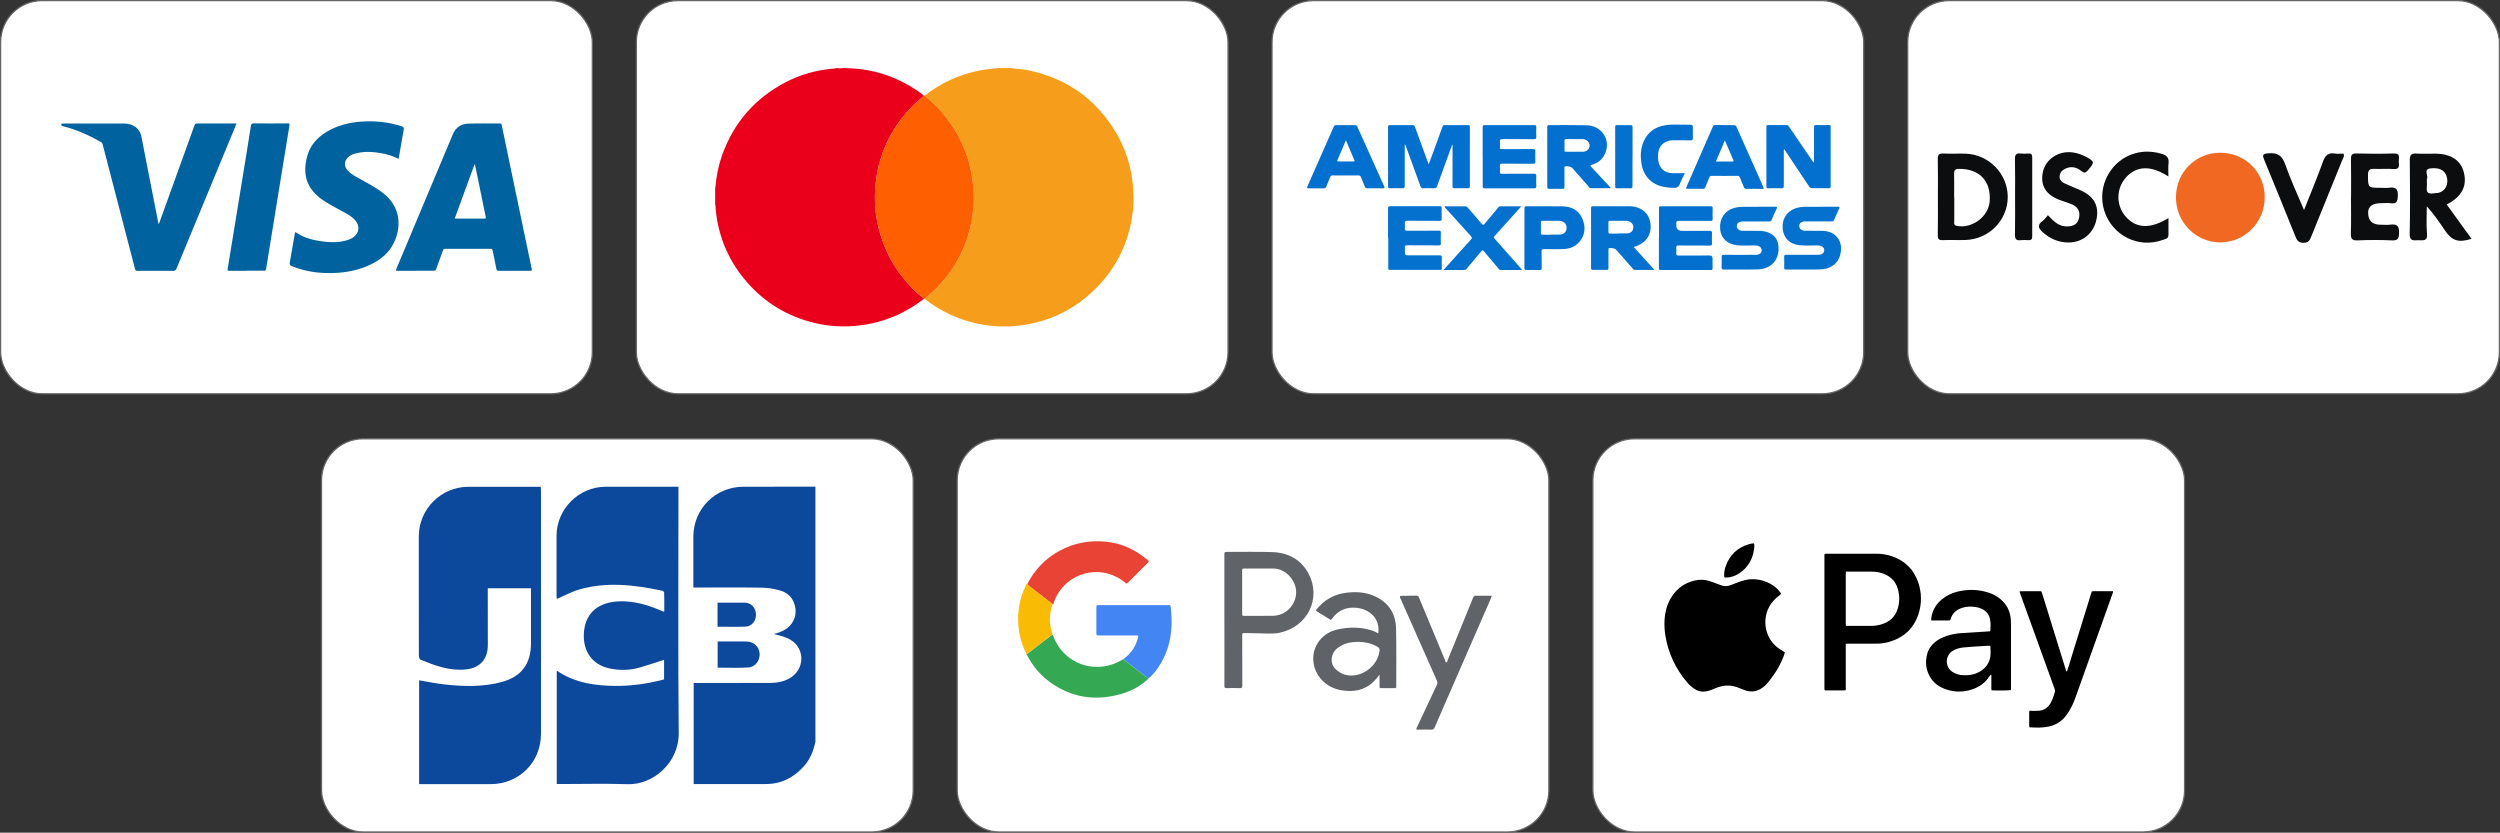
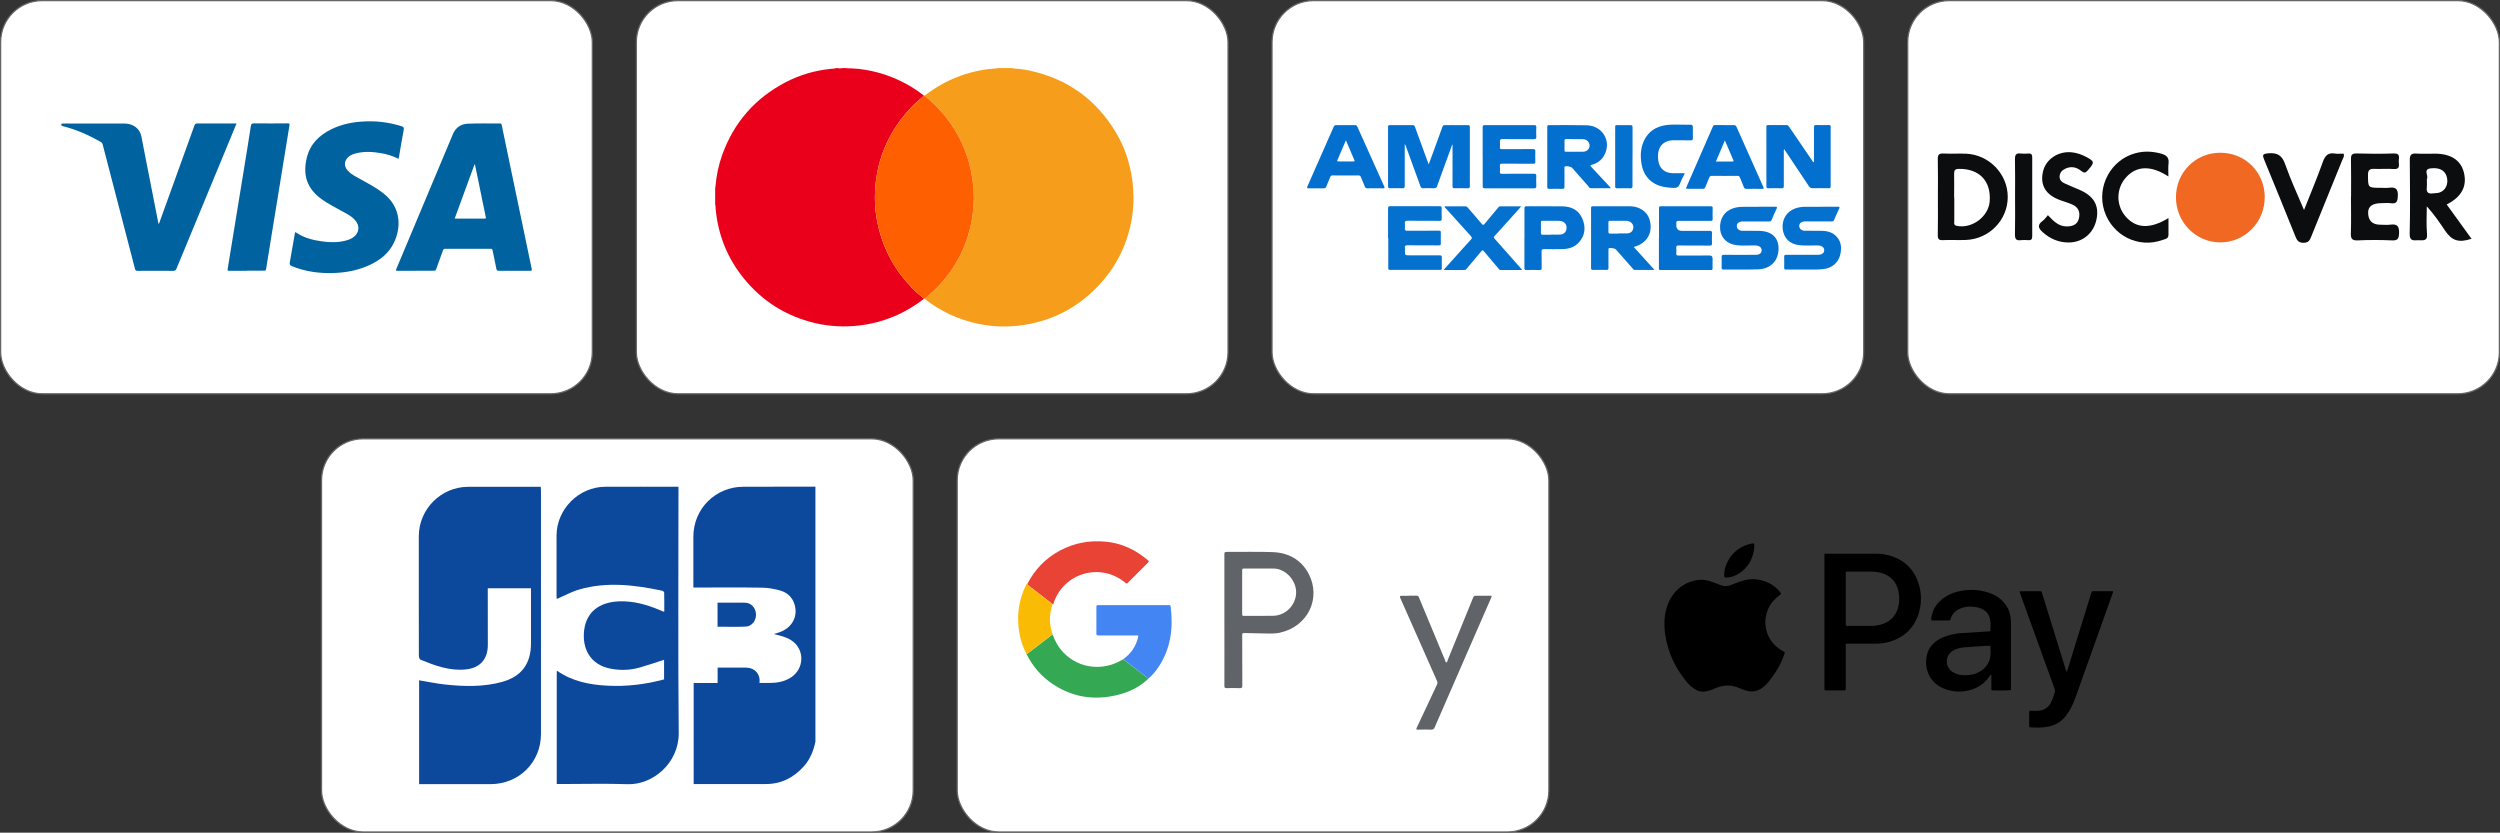
<svg xmlns="http://www.w3.org/2000/svg" id="uuid-0d6e2b12-96ea-4e11-b29a-ab3e2c79446e" viewBox="0 0 484.96 161.52">
  <rect x="0" y="0" width="484.96" height="161.52" fill="#333333" stroke="none" />
  <defs>
    <style>.uuid-6ba63f58-9e52-4609-ac95-815b1930a35e{fill:#0471cf;}.uuid-6ba63f58-9e52-4609-ac95-815b1930a35e,.uuid-4c7c45e7-0de4-4e39-a45c-aa6ff833bb8c,.uuid-e811ee16-6cec-44d2-92ed-a95344dedb81,.uuid-37616d20-9caa-4393-ba69-c2b1689c67b6,.uuid-8787cda8-df8c-4eef-a4a4-1ac32857a9c2,.uuid-f910c21b-44ce-4998-8585-47d3aab3cf49,.uuid-3d7bd664-5002-495b-9a6f-eb837dad7d71,.uuid-27895f22-b2f5-4352-95a6-45c0553e270e,.uuid-f005891e-a967-4089-be86-1a386c320c91,.uuid-1325fffb-1a39-4f27-8554-b70045593e36,.uuid-2ea05bfb-126e-4c16-b916-29bd5722ea26,.uuid-69ed0c74-36eb-4947-8377-98c06e3a0ade,.uuid-b5194dbd-d27b-4c44-aea5-23c5e349ca99,.uuid-040b52c6-d894-4a93-8961-6696d8627609,.uuid-4df94990-bcc3-4af7-892e-d64939bb6e3c,.uuid-c39b0445-af52-4105-a418-52a9da9b1c71,.uuid-ff9ea2f8-cd55-442a-990c-74bc727adeba{stroke-width:0px;}.uuid-4c7c45e7-0de4-4e39-a45c-aa6ff833bb8c{fill:#5f6368;}.uuid-e811ee16-6cec-44d2-92ed-a95344dedb81{fill:#35a853;}.uuid-37616d20-9caa-4393-ba69-c2b1689c67b6{fill:#f16823;}.uuid-8787cda8-df8c-4eef-a4a4-1ac32857a9c2{fill:#ea001b;}.uuid-f910c21b-44ce-4998-8585-47d3aab3cf49{fill:#e94335;}.uuid-27895f22-b2f5-4352-95a6-45c0553e270e{fill:#0b0d0e;}.uuid-f005891e-a967-4089-be86-1a386c320c91{fill:#fe5f00;}.uuid-1325fffb-1a39-4f27-8554-b70045593e36{fill:#fabb05;}.uuid-2ea05bfb-126e-4c16-b916-29bd5722ea26{fill:#00629f;}.uuid-69ed0c74-36eb-4947-8377-98c06e3a0ade{fill:#f69d1b;}.uuid-b5194dbd-d27b-4c44-aea5-23c5e349ca99{fill:#606469;}.uuid-040b52c6-d894-4a93-8961-6696d8627609{fill:#0370cf;}.uuid-4df94990-bcc3-4af7-892e-d64939bb6e3c{fill:#4385f3;}.uuid-8c66a92f-7398-4f3c-a078-379d3e49390d{fill:#fff;stroke:#666;stroke-miterlimit:10;stroke-width:.25px;}.uuid-c39b0445-af52-4105-a418-52a9da9b1c71{fill:#0c489c;}.uuid-ff9ea2f8-cd55-442a-990c-74bc727adeba{fill:#606468;}</style>
  </defs>
  <rect class="uuid-8c66a92f-7398-4f3c-a078-379d3e49390d" x=".12" y=".12" width="114.78" height="76.27" rx="8.05" ry="8.05" />
  <path class="uuid-2ea05bfb-126e-4c16-b916-29bd5722ea26" d="m80.6,52.53c-1.14,0-2.27,0-3.41,0-.46,0-.46,0-.29-.4,3.65-8.71,7.3-17.43,10.97-26.14.53-1.26,1.57-1.95,2.9-2,2.09-.08,4.18-.03,6.27-.04.26,0,.25.17.29.33.58,2.77,1.15,5.54,1.73,8.32,1.34,6.45,2.69,12.9,4.04,19.35.12.58.12.58-.46.58-1.96,0-3.92,0-5.88,0-.31,0-.42-.09-.48-.4-.22-1.18-.48-2.35-.72-3.53-.05-.25-.14-.34-.4-.34-2.93,0-5.85.01-8.78,0-.28,0-.38.11-.47.35-.42,1.19-.87,2.38-1.29,3.57-.1.27-.23.35-.51.34-1.18-.01-2.35,0-3.53,0Zm7.62-10.17c.08.02.12.04.16.04,1.88,0,3.76,0,5.64,0,.32,0,.24-.16.2-.35-.57-2.77-1.14-5.55-1.71-8.32-.13-.61-.25-1.23-.38-1.84-.03,0-.06,0-.08,0-1.27,3.48-2.55,6.97-3.83,10.46Z" />
  <path class="uuid-2ea05bfb-126e-4c16-b916-29bd5722ea26" d="m30.83,43.42c.54-1.51,1.08-2.99,1.62-4.47,1.76-4.87,3.52-9.74,5.27-14.62.11-.3.24-.39.56-.38,2.39.01,4.78,0,7.17,0h.43c-.24.59-.46,1.13-.68,1.67-3.66,8.82-7.31,17.65-10.96,26.48-.14.33-.29.44-.65.44-2.3-.02-4.6-.02-6.9,0-.3,0-.43-.08-.5-.38-2.09-8.05-4.18-16.09-6.27-24.13-.06-.24-.17-.38-.38-.5-2.3-1.32-4.7-2.38-7.28-3.04-.18-.05-.4-.09-.38-.32.02-.25.25-.21.43-.21,3.93,0,7.86,0,11.79,0,1.74,0,3.03.99,3.32,2.48.29,1.47.57,2.95.86,4.42.81,4.11,1.61,8.22,2.42,12.33.01.07,0,.16.13.24Z" />
  <path class="uuid-2ea05bfb-126e-4c16-b916-29bd5722ea26" d="m77.32,30.81c-1.08-.54-2.2-.89-3.36-1.09-1.65-.29-3.29-.39-4.94.03-.47.12-.92.3-1.31.59-.96.72-1.07,1.87-.26,2.75.43.47.95.82,1.5,1.13.94.53,1.9,1.05,2.84,1.58.92.52,1.81,1.09,2.64,1.75,3.44,2.74,3.37,6.59,2.02,9.46-1,2.14-2.77,3.5-4.87,4.45-2.17.99-4.47,1.42-6.84,1.5-2.8.1-5.52-.27-8.13-1.34-.4-.16-.46-.36-.39-.76.34-1.86.66-3.73.98-5.59.03-.18.03-.31.27-.15,1.52,1.04,3.25,1.46,5.03,1.71,1.52.21,3.05.23,4.55-.15.5-.13.97-.31,1.4-.59,1.23-.81,1.43-2.22.47-3.34-.44-.51-.98-.9-1.56-1.23-.95-.54-1.92-1.05-2.88-1.58-.74-.41-1.47-.85-2.16-1.35-2.7-2-3.65-4.53-2.8-8.01.64-2.64,2.41-4.36,4.78-5.52,1.8-.88,3.71-1.31,5.69-1.46,2.7-.21,5.34.06,7.93.9.36.12.47.25.4.65-.33,1.73-.61,3.47-.91,5.21-.02.14-.06.28-.1.45Z" />
  <path class="uuid-2ea05bfb-126e-4c16-b916-29bd5722ea26" d="m47.84,52.53c-1.12,0-2.25,0-3.37,0-.26,0-.36-.03-.31-.34.98-5.94,1.94-11.88,2.91-17.82.54-3.3,1.08-6.6,1.59-9.9.06-.41.19-.54.63-.54,2.18.03,4.36.02,6.54,0,.34,0,.37.11.32.4-1.15,7.02-2.29,14.04-3.43,21.06-.37,2.27-.74,4.53-1.1,6.8-.04.23-.12.32-.37.32-1.14-.01-2.27,0-3.41,0Z" />
  <rect class="uuid-8c66a92f-7398-4f3c-a078-379d3e49390d" x="123.44" y=".12" width="114.78" height="76.27" rx="8.05" ry="8.05" />
  <path class="uuid-8787cda8-df8c-4eef-a4a4-1ac32857a9c2" d="m163.57,13.21h.43c.37.04.75.05,1.12.05.97.03,1.94.14,2.9.31,2.73.47,5.3,1.37,7.73,2.69,1.23.67,2.4,1.42,3.48,2.3-.08.08-.15.16-.23.22-1.49,1.2-2.81,2.55-3.98,4.06-3.2,4.13-4.96,8.8-5.27,14.01-.11,1.9,0,3.8.33,5.67.49,2.75,1.38,5.36,2.73,7.82,1.12,2.04,2.5,3.87,4.11,5.53.73.75,1.51,1.44,2.34,2.08-3.7,2.87-7.86,4.62-12.51,5.18-2.91.35-5.8.21-8.65-.46-5.6-1.33-10.23-4.23-13.85-8.71-3.18-3.94-4.98-8.45-5.43-13.49-.02-.25.02-.52-.09-.76v-3.35c.09-.05.05-.14.06-.22.19-2.09.6-4.13,1.31-6.1,2.27-6.3,6.38-11,12.33-14.1,2.73-1.42,5.63-2.26,8.7-2.58.37-.04.74-.03,1.1-.15h.22c.38.1.76.01,1.14,0Z" />
  <path class="uuid-69ed0c74-36eb-4947-8377-98c06e3a0ade" d="m193.45,13.21h2.92c.03.07.09.05.14.05,1.11.09,2.21.21,3.29.45,7.31,1.6,12.88,5.62,16.7,12.04,1.64,2.75,2.64,5.74,3.11,8.92.16,1.08.22,2.17.27,3.26,0,.43,0,.87,0,1.3-.05,1.12-.16,2.23-.35,3.33-.89,4.99-3.06,9.33-6.57,12.99-4.22,4.4-9.38,6.94-15.44,7.63-2.65.3-5.29.16-7.91-.4-3.8-.81-7.22-2.44-10.28-4.82.24-.16.44-.37.67-.55,1.19-.97,2.26-2.07,3.23-3.25,1.48-1.8,2.69-3.79,3.62-5.93,1.33-3.06,1.97-6.27,2.05-9.6.01-.51-.03-1.02-.05-1.54-.01-.35-.03-.7-.06-1.05-.12-1.11-.28-2.21-.53-3.3-.53-2.36-1.39-4.58-2.56-6.69-.78-1.41-1.69-2.72-2.73-3.95-.73-.87-1.51-1.69-2.37-2.44-.41-.36-.82-.72-1.23-1.09.02-.02.03-.04.05-.06,3.92-3.01,8.33-4.77,13.27-5.2.25-.02.52.02.76-.09Z" />
  <path class="uuid-f005891e-a967-4089-be86-1a386c320c91" d="m179.24,18.56s.09,0,.13,0c.41.36.82.73,1.23,1.09.86.75,1.63,1.58,2.37,2.44,1.04,1.23,1.95,2.55,2.73,3.95,1.17,2.11,2.03,4.33,2.56,6.69.24,1.09.41,2.19.53,3.3.04.35.05.7.06,1.05.02.51.06,1.03.05,1.54-.08,3.33-.72,6.53-2.05,9.6-.93,2.15-2.13,4.13-3.62,5.93-.97,1.18-2.04,2.28-3.23,3.25-.22.18-.43.39-.67.55-.02,0-.04,0-.07,0-.83-.64-1.61-1.33-2.34-2.08-1.62-1.66-3-3.5-4.11-5.53-1.35-2.46-2.24-5.06-2.73-7.82-.33-1.88-.44-3.78-.33-5.67.31-5.21,2.07-9.88,5.27-14.01,1.17-1.51,2.49-2.87,3.98-4.06.08-.07.16-.15.23-.22Z" />
  <rect class="uuid-8c66a92f-7398-4f3c-a078-379d3e49390d" x="246.75" y=".12" width="114.78" height="76.27" rx="8.05" ry="8.05" />
  <path class="uuid-040b52c6-d894-4a93-8961-6696d8627609" d="m281.7,28.06c-.93,2.56-1.87,5.13-2.8,7.69-.03.08-.07.16-.08.25-.08.42-.33.54-.75.52-.66-.04-1.32-.03-1.97,0-.32.01-.45-.1-.56-.4-.93-2.6-1.88-5.19-2.83-7.78-.04-.1-.04-.23-.21-.33v.44c0,2.53,0,5.06,0,7.59,0,.4-.12.49-.5.48-.79-.03-1.58-.02-2.37,0-.29,0-.37-.1-.37-.38,0-3.83,0-7.66,0-11.5,0-.29.08-.37.37-.37,1.46.01,2.93.02,4.39,0,.31,0,.4.14.48.38.81,2.22,1.62,4.45,2.43,6.67.06.16.13.32.22.56.32-.87.62-1.66.91-2.46.59-1.6,1.18-3.21,1.75-4.81.09-.25.2-.34.46-.34,1.49.01,2.99.01,4.48,0,.27,0,.38.06.38.36,0,3.83,0,7.66,0,11.5,0,.31-.1.4-.4.39-.85-.02-1.7-.02-2.55,0-.35.01-.41-.12-.41-.43.01-2.49,0-4.97,0-7.46,0-.19,0-.38,0-.57h-.1Z" />
  <path class="uuid-040b52c6-d894-4a93-8961-6696d8627609" d="m346.1,28.93c-.11.21-.07.37-.07.52,0,2.21-.01,4.42,0,6.63,0,.35-.1.45-.44.44-.86-.02-1.73-.02-2.59,0-.27,0-.35-.08-.35-.35,0-3.86,0-7.72,0-11.59,0-.25.07-.32.32-.32,1.2.01,2.4.01,3.6,0,.26,0,.36.14.47.31,1.47,2.16,2.94,4.32,4.42,6.48.1.15.17.33.35.43.13-.16.08-.33.08-.48,0-2.11.01-4.21,0-6.32,0-.35.09-.44.44-.43.8.03,1.61.02,2.41,0,.26,0,.38.04.38.35-.01,3.85-.01,7.69,0,11.54,0,.3-.09.37-.37.37-1.04-.01-2.08-.02-3.12,0-.36,0-.55-.12-.74-.4-1.52-2.29-3.04-4.58-4.57-6.86-.06-.1-.13-.19-.23-.33Z" />
  <path class="uuid-6ba63f58-9e52-4609-ac95-815b1930a35e" d="m320.93,52.36c-1.35,0-2.59,0-3.83,0-.18,0-.26-.12-.35-.23-1.1-1.25-2.2-2.5-3.3-3.75-.18-.2-1.13-.36-1.34-.23-.14.09-.09.24-.09.36,0,1.14-.02,2.28,0,3.42,0,.35-.1.44-.44.43-.86-.02-1.73-.02-2.59,0-.27,0-.35-.08-.35-.35,0-3.89,0-7.78,0-11.66,0-.28.1-.34.36-.34,2.39,0,4.77-.01,7.16,0,1.78.01,3.28.97,3.78,2.43.74,2.17-.05,4.45-2.55,5.32-.14.05-.27.09-.47.15,1.33,1.47,2.64,2.91,4.02,4.44Zm-7.02-7.07s0-.01,0-.02c.6,0,1.2.03,1.8,0,.52-.03.92-.31,1.08-.83.14-.45.04-.87-.31-1.21-.28-.26-.62-.39-1-.4-1.05-.01-2.11,0-3.16,0-.27,0-.32.12-.31.35,0,.6.01,1.2,0,1.8,0,.25.08.33.33.33.53-.01,1.05,0,1.58,0Z" />
  <path class="uuid-040b52c6-d894-4a93-8961-6696d8627609" d="m312.52,36.51c-1.39,0-2.66,0-3.93,0-.27,0-.37-.26-.52-.43-1.03-1.16-2.05-2.32-3.07-3.49-.23-.26-1.1-.45-1.41-.3-.18.09-.11.26-.11.39,0,1.17-.01,2.34,0,3.51,0,.33-.06.46-.43.45-.83-.03-1.67-.02-2.5,0-.3,0-.41-.07-.41-.39,0-3.88,0-7.75,0-11.63,0-.26.08-.35.35-.35,2.43.01,4.86-.03,7.29.03,3.19.08,4.96,3.28,3.32,5.98-.52.86-1.31,1.41-2.28,1.67-.4.11-.35.21-.11.46,1.15,1.22,2.29,2.46,3.44,3.69.1.1.19.22.36.42Zm-7.14-7.07c.54,0,1.08.01,1.62,0,.44-.01.84-.13,1.12-.5.27-.37.32-.78.12-1.2-.25-.52-.7-.74-1.24-.75-1.07-.02-2.13,0-3.2-.01-.22,0-.31.06-.31.3.01.63.01,1.26,0,1.88,0,.25.11.29.32.28.53,0,1.05,0,1.58,0Z" />
  <path class="uuid-040b52c6-d894-4a93-8961-6696d8627609" d="m321.82,46.16c0-1.92,0-3.83,0-5.75,0-.29.06-.4.38-.4,3.22.01,6.44.01,9.66,0,.29,0,.38.08.37.37-.02.7-.02,1.4,0,2.11,0,.31-.12.36-.39.36-2.05,0-4.1,0-6.15-.01-.4,0-.57.1-.51.51.02.11,0,.23,0,.35q0,1.08,1.1,1.08c1.79,0,3.58.01,5.37,0,.38,0,.47.12.45.47-.02.66-.03,1.32,0,1.97.01.32-.08.42-.41.42-2.02-.02-4.04,0-6.06-.02-.37,0-.49.09-.46.46.03.35.03.7,0,1.05-.03.36.11.45.45.44,2-.01,4.01,0,6.01-.01q.58,0,.58.56c0,.64,0,1.29,0,1.93,0,.23-.04.33-.31.33-3.26,0-6.53-.01-9.79,0-.32,0-.31-.15-.31-.37,0-1.95,0-3.89,0-5.84Z" />
  <path class="uuid-6ba63f58-9e52-4609-ac95-815b1930a35e" d="m269.26,46.19c0-1.92,0-3.83,0-5.75,0-.35.1-.44.44-.44,3.18.01,6.35.01,9.53,0,.36,0,.45.11.44.45-.02.66-.03,1.31,0,1.97.01.33-.1.42-.42.42-2.08-.01-4.16,0-6.23-.02-.41,0-.54.11-.5.51.03.32.03.65,0,.96-.04.37.1.47.46.47,1.66-.02,3.32-.01,4.98-.01.39,0,.79.01,1.18,0,.26-.01.36.07.36.34-.02.72-.02,1.43,0,2.15,0,.3-.1.36-.38.36-2.02-.01-4.04,0-6.06-.02-.41,0-.61.07-.53.52.03.16,0,.32,0,.48,0,.95,0,.95.98.95,1.92,0,3.83,0,5.75,0,.32,0,.44.08.43.41-.02.7-.01,1.4,0,2.1,0,.22-.06.31-.29.31-3.26,0-6.53,0-9.79,0-.36,0-.31-.21-.31-.42,0-1.92,0-3.83,0-5.75Z" />
  <path class="uuid-040b52c6-d894-4a93-8961-6696d8627609" d="m287.61,30.38c0-1.9,0-3.8,0-5.7,0-.34.1-.41.42-.41,3.19.01,6.38.01,9.57,0,.34,0,.43.1.42.42-.02.61-.04,1.23,0,1.84.02.41-.14.48-.5.47-2-.02-4.01,0-6.02-.02-.47,0-.58.14-.54.56.03.33.03.67,0,1.01-.03.32.1.39.4.38,2.01-.01,4.01,0,6.02-.01.35,0,.46.1.45.44-.02.67-.02,1.34,0,2.01,0,.3-.1.39-.41.39-2.01-.01-4.01,0-6.02-.01-.34,0-.47.08-.44.44.03.38.03.76,0,1.14-.02.32.1.39.4.38,2.06-.01,4.13,0,6.19-.01.36,0,.49.08.47.45-.03.64-.03,1.29,0,1.93.02.38-.13.46-.48.45-3.16-.01-6.32-.01-9.48,0-.35,0-.45-.1-.44-.44.01-1.9,0-3.8,0-5.7Z" />
  <path class="uuid-040b52c6-d894-4a93-8961-6696d8627609" d="m334.56,24.27c.59,0,1.17.01,1.76,0,.27,0,.41.07.53.33,1.73,3.9,3.46,7.79,5.21,11.68.14.32.06.36-.25.36-1.01-.01-2.02-.02-3.03,0-.29,0-.41-.11-.51-.36-.23-.6-.5-1.19-.73-1.79-.1-.26-.23-.38-.54-.38-1.64.02-3.27.02-4.91,0-.31,0-.44.1-.54.37-.23.6-.5,1.19-.73,1.79-.1.25-.22.37-.51.36-.98-.02-1.96-.01-2.94,0-.29,0-.35-.04-.23-.34,1.72-3.92,3.43-7.84,5.14-11.76.09-.21.21-.27.43-.27.61.01,1.23,0,1.84,0Zm.04,2.96c-.6,1.4-1.16,2.72-1.74,4.1,1.12,0,2.17,0,3.22,0,.17,0,.25-.06.17-.24-.54-1.26-1.08-2.52-1.65-3.86Z" />
  <path class="uuid-040b52c6-d894-4a93-8961-6696d8627609" d="m261.04,24.27c.6,0,1.2,0,1.8,0,.24,0,.36.07.46.3,1.73,3.86,3.47,7.72,5.21,11.58.12.27.13.39-.23.38-1.01-.02-2.02-.01-3.03,0-.25,0-.39-.07-.49-.32-.23-.61-.51-1.21-.75-1.82-.1-.25-.21-.36-.51-.36-1.67.02-3.33.01-5,0-.28,0-.38.11-.47.34-.24.61-.51,1.21-.75,1.82-.09.24-.21.34-.48.34-.98-.01-1.96-.01-2.94,0-.33,0-.37-.09-.24-.38,1.7-3.84,3.4-7.69,5.09-11.54.12-.28.27-.36.56-.34.58.02,1.17,0,1.76,0Zm.04,2.95c-.58,1.35-1.11,2.6-1.64,3.84-.09.21-.02.26.18.26.98,0,1.96,0,2.94,0,.22,0,.24-.09.16-.27-.54-1.25-1.06-2.49-1.63-3.83Z" />
  <path class="uuid-6ba63f58-9e52-4609-ac95-815b1930a35e" d="m341.01,40.1c1.13,0,2.25.01,3.38,0,.36,0,.38.09.24.39-.34.71-.66,1.43-.96,2.16-.1.25-.25.31-.5.31-1.62,0-3.25,0-4.87,0-.12,0-.23,0-.35,0-.64.03-1.04.38-1.04.9,0,.49.43.89,1.04.91,1.02.02,2.04,0,3.06.01.79,0,1.58.09,2.31.44,1.27.62,1.82,1.86,1.67,3.46-.2,2.19-1.78,3.5-3.95,3.57-2.25.07-4.51.02-6.76.03-.27,0-.31-.12-.31-.34,0-.69.02-1.37,0-2.06-.01-.34.08-.45.44-.45,2,.02,4.01,0,6.01,0,.2,0,.41,0,.61-.05.42-.11.71-.38.71-.83,0-.43-.27-.69-.65-.84-.21-.09-.43-.09-.65-.09-1.2-.03-2.4.09-3.59-.06-1.84-.24-3.02-1.41-3.17-3.09-.17-2,.82-3.55,2.62-4.1.61-.19,1.23-.25,1.86-.25.95,0,1.9,0,2.85,0Z" />
  <path class="uuid-6ba63f58-9e52-4609-ac95-815b1930a35e" d="m353.13,40.1c1.13,0,2.25.01,3.38,0,.35,0,.4.09.25.39-.34.73-.68,1.46-.99,2.2-.1.25-.26.26-.48.26-1.64,0-3.28,0-4.92,0-.1,0-.21,0-.31,0-.64.03-1.05.39-1.04.9,0,.49.44.9,1.05.91,1.03.02,2.07,0,3.1.01,1.04.01,2.06.17,2.87.9,1.15,1.04,1.27,2.39.92,3.8-.38,1.52-1.65,2.55-3.25,2.73-.45.05-.9.08-1.36.08-1.96,0-3.92,0-5.88.01-.29,0-.38-.08-.37-.37.02-.7.02-1.4,0-2.11-.01-.32.11-.38.41-.38,2.03.01,4.07,0,6.1,0,.8,0,1.26-.34,1.26-.91,0-.55-.5-.9-1.27-.91-1.21-.02-2.43.09-3.64-.06-1.83-.23-2.94-1.36-3.15-3.16-.2-1.78.76-3.36,2.4-3.95.67-.24,1.36-.33,2.07-.33.95,0,1.9,0,2.85,0Z" />
  <path class="uuid-6ba63f58-9e52-4609-ac95-815b1930a35e" d="m280.03,52.36c.79-.87,1.51-1.67,2.22-2.47,1.03-1.14,2.04-2.29,3.08-3.41.25-.26.25-.41,0-.67-1.63-1.79-3.25-3.6-4.87-5.4-.09-.1-.23-.18-.24-.39,1.37,0,2.73,0,4.08,0,.23,0,.33.15.46.3.89,1.03,1.79,2.04,2.66,3.09.24.29.36.27.58,0,.86-1.05,1.74-2.09,2.61-3.13.1-.12.19-.25.38-.25,1.33,0,2.65,0,4.1,0-.48.54-.88,1-1.29,1.46-1.3,1.45-2.59,2.9-3.9,4.33-.21.23-.11.33.04.49,1.72,1.93,3.43,3.87,5.14,5.81.05.06.15.1.12.25-1.38,0-2.76,0-4.15,0-.18,0-.25-.13-.34-.24-.92-1.09-1.85-2.19-2.77-3.28-.34-.4-.34-.4-.68,0-.92,1.09-1.84,2.19-2.76,3.29-.12.14-.22.24-.43.24-1.32,0-2.63,0-4.07,0Z" />
  <path class="uuid-040b52c6-d894-4a93-8961-6696d8627609" d="m295.72,46.16c0-1.9,0-3.8,0-5.7,0-.33.05-.46.42-.45,2.33.02,4.66-.02,6.98.02,1.7.03,3.1.71,3.81,2.34.72,1.65.6,3.27-.66,4.66-.84.94-1.97,1.27-3.2,1.29-1.17.02-2.34.03-3.51,0-.44-.01-.53.13-.52.54.03,1.04,0,2.08.02,3.12,0,.3-.07.41-.39.4-.85-.02-1.7-.02-2.55,0-.34.01-.41-.1-.41-.42.01-1.93,0-3.86,0-5.79h0Zm5.13-.65s0,0,0,0c.56,0,1.11.02,1.67,0,.72-.03,1.15-.34,1.31-.9.27-.95-.31-1.74-1.36-1.77-1.08-.03-2.16,0-3.25-.01-.22,0-.31.06-.31.3.01.69.02,1.37,0,2.06,0,.29.11.34.37.34.53-.01,1.05,0,1.58,0Z" />
  <path class="uuid-040b52c6-d894-4a93-8961-6696d8627609" d="m326.84,33.59c-.35.73-.71,1.38-.97,2.07-.24.63-.6.82-1.27.79-1.35-.07-2.65-.21-3.82-.95-1.36-.86-2.08-2.14-2.35-3.69-.27-1.6-.19-3.19.55-4.67.83-1.66,2.23-2.55,4.02-2.84,1.49-.25,3.01-.07,4.51-.11.88-.02.88,0,.88.88,0,.57-.02,1.14,0,1.71.02.33-.07.45-.43.44-1.01-.03-2.02.02-3.03-.01-2.47-.09-3.57,1.48-3.26,3.87.21,1.65,1.26,2.51,2.94,2.52.71,0,1.42,0,2.21,0Z" />
  <path class="uuid-6ba63f58-9e52-4609-ac95-815b1930a35e" d="m316.68,30.4c0,1.89,0,3.78,0,5.68,0,.33-.06.46-.42.45-.85-.03-1.7-.02-2.54,0-.27,0-.4-.05-.4-.36,0-3.86,0-7.72,0-11.58,0-.25.07-.33.32-.32.88.01,1.76.02,2.63,0,.34-.01.42.11.42.42,0,1.91,0,3.81,0,5.72,0,0,0,0-.01,0Z" />
  <rect class="uuid-8c66a92f-7398-4f3c-a078-379d3e49390d" x="370.06" y=".12" width="114.78" height="76.27" rx="8.05" ry="8.05" />
  <rect class="uuid-8c66a92f-7398-4f3c-a078-379d3e49390d" x="62.37" y="85.12" width="114.78" height="76.27" rx="8.05" ry="8.05" />
  <path class="uuid-37616d20-9caa-4393-ba69-c2b1689c67b6" d="m439.32,38.27c0,4.84-3.85,8.75-8.62,8.75-4.77,0-8.61-3.92-8.6-8.77.01-4.81,3.76-8.59,8.55-8.62,4.86-.03,8.67,3.76,8.68,8.64Z" />
  <path class="uuid-27895f22-b2f5-4352-95a6-45c0553e270e" d="m375.92,38.11c0-2.4.04-4.8-.02-7.2-.03-.93.26-1.18,1.16-1.13,1.42.08,2.85-.02,4.27.03,4.51.17,8.15,3.94,8.14,8.4,0,4.49-3.62,8.19-8.17,8.34-1.47.05-2.95-.03-4.42.03-.78.03-1-.21-.98-.99.05-2.5.02-4.99.02-7.49Zm3.18.18c0,1.51-.01,3.03,0,4.54,0,.38-.2.85.52.99,2.89.58,6.1-1.77,6.34-4.71.34-3.98-2.01-6.43-6.02-6.35-.76.02-.88.34-.87.98.03,1.51,0,3.03,0,4.54Z" />
  <path class="uuid-27895f22-b2f5-4352-95a6-45c0553e270e" d="m474.62,39.66c1.66,2.29,3.23,4.47,4.81,6.66-2.48.82-3.8.39-5.14-1.6-1.06-1.58-2.13-3.16-3.53-4.69,0,1.77-.12,3.54.04,5.29.15,1.63-.88,1.24-1.75,1.28-.91.04-1.65.18-1.61-1.27.11-4.75.07-9.5.02-14.25-.01-1.03.28-1.37,1.31-1.29,1.22.09,2.45,0,3.68.02,3.08.03,4.99,1.35,5.54,3.8.58,2.59-.51,4.61-3.38,6.06Zm-3.85-4.52c0,.39.05.79,0,1.17-.14.96.23,1.35,1.19,1.2.38-.06.79-.03,1.16-.13,1.19-.32,1.85-1.56,1.56-2.9-.3-1.38-1.37-2.03-3.17-1.82-1.54.18-.36,1.4-.72,2.05-.06.11,0,.29,0,.43Z" />
  <path class="uuid-27895f22-b2f5-4352-95a6-45c0553e270e" d="m456.07,38.17c0-2.4.03-4.8-.02-7.19-.02-.83.1-1.24,1.09-1.21,2.4.07,4.81.08,7.21,0,1.42-.04.93.94.97,1.6.05.69.26,1.52-1,1.42-1.22-.1-2.45.02-3.68-.03-.9-.04-1.3.16-1.29,1.19.02,2.48-.04,2.48,2.45,2.48.54,0,1.09.06,1.62-.01,1.29-.17,1.8.21,1.72,1.63-.06,1.06-.25,1.54-1.38,1.37-.58-.08-1.17-.01-1.76-.01q-2.62,0-2.62,1.81,0,2.37,2.38,2.37c.64,0,1.29.07,1.91-.01,1.33-.19,1.77.29,1.71,1.66-.04,1.07-.26,1.44-1.39,1.39-2.2-.1-4.42-.1-6.62,0-1.16.05-1.37-.36-1.34-1.41.08-2.35.02-4.7.02-7.05Z" />
  <path class="uuid-27895f22-b2f5-4352-95a6-45c0553e270e" d="m446.94,40.75c1.32-3.35,2.58-6.31,3.65-9.33.45-1.27,1.04-1.87,2.41-1.63.52.09,1.07.01,1.61.01.22.52-.1.87-.25,1.26-2,4.93-4,9.86-6,14.79-.28.69-.49,1.24-1.5,1.25-1.05,0-1.3-.53-1.61-1.29-1.99-4.94-3.98-9.87-6.02-14.79-.38-.92-.38-1.18.77-1.28,1.78-.16,2.69.39,3.3,2.15,1,2.89,2.31,5.67,3.65,8.86Z" />
  <path class="uuid-27895f22-b2f5-4352-95a6-45c0553e270e" d="m397.25,41.73c1.05,1.1,2.02,2.17,3.61,2.19,1.13.01,2.08-.29,2.4-1.49.33-1.24-.07-2.24-1.3-2.77-.76-.33-1.56-.56-2.34-.84-2.79-1.02-3.92-2.91-3.31-5.55.55-2.39,2.97-4.01,5.61-3.72.94.1,1.82.4,2.65.83,1.79.94,1.79,1.09.45,2.65-.46.54-.75.57-1.29.13-.89-.73-1.93-.96-3.02-.47-.66.29-1.15.78-1.18,1.55-.03.68.43,1.08.98,1.34.98.45,1.98.85,2.96,1.28,2.72,1.19,3.76,3.03,3.22,5.68-.54,2.69-2.67,4.49-5.39,4.5-1.95,0-3.61-.71-5.06-2.01-.87-.78-1.05-1.41-.01-2.17.39-.28.67-.71,1.03-1.11Z" />
  <path class="uuid-27895f22-b2f5-4352-95a6-45c0553e270e" d="m420.65,34.24c-3.42-2.22-6.21-2.1-8.26.2-1.9,2.13-1.94,5.34-.09,7.51,2.02,2.38,4.77,2.54,8.35.35,0,1.15-.01,2.19,0,3.23.01.84-.69.85-1.2,1.03-4.65,1.68-9.73-.89-11.25-5.67-1.51-4.77,1.3-9.93,6.08-11.18,1.7-.45,3.37-.36,5.07.13,1.01.3,1.44.81,1.31,1.88-.09.76-.02,1.53-.02,2.51Z" />
  <path class="uuid-27895f22-b2f5-4352-95a6-45c0553e270e" d="m390.89,38.13c0-2.4.04-4.79-.02-7.19-.02-.87.19-1.29,1.13-1.16.48.06.98.04,1.47,0,.6-.04.75.24.75.78-.01,5.08-.01,10.17,0,15.25,0,.55-.15.82-.74.78-.49-.03-.99-.06-1.47,0-.92.12-1.16-.24-1.14-1.14.06-2.44.02-4.89.02-7.33Z" />
  <path class="uuid-c39b0445-af52-4105-a418-52a9da9b1c71" d="m158.19,143.84c-.38,1.75-1,3.4-2.22,4.77-1.98,2.23-4.41,3.49-7.44,3.48-4.38,0-8.77,0-13.15,0h-.82v-19.6c.32,0,.61,0,.9,0,4.61,0,9.22-.02,13.83-.01,1.4,0,2.74-.23,3.96-.95,2.82-1.66,2.97-5.61.19-7.36-.96-.61-2.14-.88-3.32-1.17.36-.12.73-.23,1.09-.35,2.44-.86,3.63-3.06,2.92-5.4-.42-1.39-1.4-2.29-2.72-2.68-1.14-.33-2.35-.55-3.53-.57-4.13-.07-8.27-.03-12.4-.03-.3,0-.59,0-.98,0,0-.31,0-.56,0-.8,0-3.03,0-6.06,0-9.09.02-5.4,4.3-9.65,9.7-9.66,4.66,0,9.32-.01,13.98-.02v49.45Z" />
  <path class="uuid-c39b0445-af52-4105-a418-52a9da9b1c71" d="m103,114.11h-8.38c0,.26,0,.52,0,.79,0,3.41,0,6.81.01,10.22,0,2.76-1.52,4.46-4.28,4.74-3.13.32-5.97-.74-8.78-1.89-.19-.08-.32-.52-.32-.79-.02-4.11-.01-8.21-.01-12.32,0-3.61,0-7.21,0-10.82,0-5.29,4.32-9.6,9.6-9.61,4.43,0,8.87,0,13.3,0h.76c.01.3.04.57.04.83,0,15.7,0,31.4,0,47.11,0,5.51-4.26,9.73-9.77,9.74-4.33,0-8.67,0-13,0h-.87v-20.14c1.73.28,3.44.65,5.17.83,3.65.38,7.31.47,10.89-.51,3.8-1.04,5.64-3.53,5.64-7.48,0-3.26,0-6.51,0-9.77v-.91Z" />
  <path class="uuid-c39b0445-af52-4105-a418-52a9da9b1c71" d="m131.61,94.41c0,.4,0,.69,0,.99,0,15.6-.09,31.21.05,46.81.05,5.81-5.04,10.09-9.95,9.91-4.28-.15-8.56-.03-12.85-.03-.27,0-.54,0-.86,0v-21.9c.05,0,.11-.04.14-.02,2.91,2.01,6.23,2.66,9.66,2.84,3.73.2,7.39-.24,11.02-1.22v-3.8c-1.6.51-3.15,1.05-4.73,1.5-1.81.52-3.65.58-5.5.25-4.16-.73-5.72-4.02-5.27-7.53.45-3.48,2.91-5.42,6.8-5.56,2.79-.1,5.39.65,7.93,1.72.21.09.41.17.62.26.02,0,.05,0,.19,0,0-1.23.01-2.46-.02-3.69,0-.12-.24-.32-.39-.35-5.36-1.13-10.74-1.79-16.11-.23-1.49.43-2.88,1.21-4.34,1.83,0-.08-.04-.29-.04-.49,0-3.93-.01-7.86,0-11.8.02-5.16,4.32-9.46,9.49-9.48,4.48-.02,8.97,0,13.45,0,.2,0,.39,0,.71,0Z" />
-   <path class="uuid-c39b0445-af52-4105-a418-52a9da9b1c71" d="m139.21,129.51v-5.07c1.25,0,2.46,0,3.68,0,.62,0,1.25,0,1.87,0,1.43.02,2.48.95,2.59,2.29.12,1.35-.81,2.67-2.2,2.75-1.96.12-3.93.03-5.95.03Z" />
+   <path class="uuid-c39b0445-af52-4105-a418-52a9da9b1c71" d="m139.21,129.51c1.25,0,2.46,0,3.68,0,.62,0,1.25,0,1.87,0,1.43.02,2.48.95,2.59,2.29.12,1.35-.81,2.67-2.2,2.75-1.96.12-3.93.03-5.95.03Z" />
  <path class="uuid-c39b0445-af52-4105-a418-52a9da9b1c71" d="m139.19,116.91c1.86,0,3.58-.02,5.3,0,1.22.02,2.11.98,2.16,2.24.05,1.23-.78,2.34-1.98,2.4-1.81.08-3.63.02-5.48.02v-4.66Z" />
  <rect class="uuid-8c66a92f-7398-4f3c-a078-379d3e49390d" x="185.68" y="85.12" width="114.78" height="76.27" rx="8.05" ry="8.05" />
  <path class="uuid-ff9ea2f8-cd55-442a-990c-74bc727adeba" d="m237.51,120.26c0-4.26,0-8.52,0-12.77,0-.33.06-.43.41-.43,2.98.02,5.97-.07,8.95.04,3.06.11,5.56,1.48,6.99,4.21,2.45,4.67-.07,10.2-5.58,11.42-.65.14-1.32.18-1.98.17-1.65-.03-3.3-.05-4.95-.1-.31,0-.38.08-.38.38.01,3.27,0,6.55.02,9.82,0,.42-.12.5-.51.49-.83-.03-1.66-.03-2.5,0-.36.01-.47-.07-.47-.45.02-4.26,0-8.52,0-12.77Zm3.45-5.38c0,1.42,0,2.84,0,4.26,0,.24.05.33.31.33,1.91-.01,3.81.02,5.72-.02,2.41-.05,4.38-2.06,4.44-4.46.06-2.4-2.07-4.7-4.37-4.7-1.92,0-3.84.01-5.76,0-.27,0-.35.07-.34.34.01,1.42,0,2.84,0,4.26Z" />
-   <path class="uuid-4c7c45e7-0de4-4e39-a45c-aa6ff833bb8c" d="m267.54,130.95c-.15.2-.3.4-.46.59-1.61,2-3.73,2.73-6.24,2.45-1.66-.19-3.16-.77-4.34-1.99-2.11-2.16-2.34-5.48-.55-7.74.89-1.12,2.06-1.82,3.45-2.14,2.23-.52,4.46-.51,6.67.16.45.14.86.37,1.29.59.42-3.11-1.97-4.7-4.06-4.95-2.04-.24-3.73.42-4.94,2.14-.13.18-.22.19-.4.08-.83-.52-1.67-1.04-2.52-1.55-.2-.12-.19-.2-.06-.37,1.48-1.84,3.38-2.94,5.73-3.23,1.83-.23,3.64-.16,5.36.57,2.75,1.17,4.26,3.3,4.34,6.27.1,3.8.03,7.6.04,11.39,0,.19-.05.27-.26.27-.9-.01-1.79-.01-2.69,0-.26,0-.29-.11-.29-.32,0-.73,0-1.45,0-2.18-.03-.01-.06-.02-.09-.04Zm-4.06-6.43c-1.59-.02-2.87.33-4,1.18-1.36,1.02-1.57,2.98-.38,4.12.74.71,1.64,1.14,2.67,1.21,2.19.16,4.41-1.19,5.4-3.25.24-.49.36-1.01.44-1.54.05-.34-.05-.56-.36-.75-1.23-.74-2.58-.95-3.78-.99Z" />
  <path class="uuid-b5194dbd-d27b-4c44-aea5-23c5e349ca99" d="m273.29,115.55c.49,0,.97.02,1.46,0,.28-.01.4.09.5.34,1.68,4.06,3.37,8.11,5.06,12.16.07.16.08.44.25.44.2,0,.2-.29.27-.45,1.65-4.03,3.29-8.06,4.92-12.09.12-.3.26-.4.58-.39.9.02,1.79,0,2.69,0,.41,0,.41,0,.24.4-1.47,3.37-2.94,6.74-4.41,10.11-2.18,5-4.36,9.99-6.53,14.99-.15.36-.33.5-.73.48-.84-.04-1.69-.02-2.53,0-.33,0-.39-.05-.24-.37,1.31-2.77,2.6-5.55,3.91-8.32.14-.3.13-.53,0-.82-2.38-5.35-4.75-10.71-7.12-16.07q-.17-.39.26-.39c.47,0,.95,0,1.42,0Z" />
  <path class="uuid-f910c21b-44ce-4998-8585-47d3aab3cf49" d="m199.29,113.27c1.43-2.78,3.51-4.95,6.27-6.44,2.81-1.52,5.81-2.06,8.97-1.75,3.12.3,5.81,1.6,8.17,3.62.17.15.2.23.02.41-1.33,1.31-2.65,2.63-3.96,3.96-.17.17-.25.16-.43,0-4.75-4.01-11.94-2.01-13.93,3.87-.04.11,0,.31-.23.27-.02-.03-.04-.06-.07-.09-1.48-1.15-2.97-2.29-4.45-3.43-.15-.11-.34-.2-.35-.42Z" />
  <path class="uuid-e811ee16-6cec-44d2-92ed-a95344dedb81" d="m222.78,131.64c-1.43,1.35-3.1,2.31-4.96,2.88-4.72,1.44-9.22,1.01-13.41-1.69-2.29-1.48-4.04-3.47-5.26-5.91,1.68-1.29,3.36-2.58,5.03-3.86.48,1.32,1.15,2.53,2.14,3.55,3.17,3.27,7.86,3.46,11.24,1.45.11-.06.22-.13.33-.19.58.45,1.17.9,1.75,1.35,1.05.81,2.09,1.62,3.14,2.43Z" />
  <path class="uuid-4df94990-bcc3-4af7-892e-d64939bb6e3c" d="m222.78,131.64c-1.05-.81-2.09-1.62-3.14-2.43-.58-.45-1.17-.9-1.75-1.35,1.47-1.02,2.41-2.41,2.86-4.13.12-.46.12-.46-.35-.46-2.45,0-4.89,0-7.34,0-.3,0-.39-.08-.38-.38.01-1.71.01-3.43,0-5.14,0-.28.07-.37.36-.37,4.56,0,9.12,0,13.67,0,.22,0,.35.02.38.29.52,4.11.04,8.03-2.27,11.59-.57.88-1.24,1.69-2.05,2.37Z" />
  <path class="uuid-1325fffb-1a39-4f27-8554-b70045593e36" d="m204.17,123.05c-1.68,1.29-3.36,2.58-5.03,3.86-.87-1.66-1.37-3.43-1.56-5.28-.29-2.81.18-5.49,1.4-8.04.07-.14.09-.34.32-.32.02.22.21.31.35.42,1.48,1.15,2.97,2.29,4.45,3.43.03.02.05.06.07.09-.63,1.89-.69,3.79-.03,5.68.02.05.02.1.02.15Z" />
-   <rect class="uuid-8c66a92f-7398-4f3c-a078-379d3e49390d" x="308.99" y="85.12" width="114.78" height="76.27" rx="8.05" ry="8.05" />
  <path class="uuid-3d7bd664-5002-495b-9a6f-eb837dad7d71" d="m346.23,126.53c-.04.15-.07.29-.11.42-.28.83-.64,1.62-1.06,2.39-.57,1.03-1.25,1.99-1.98,2.91-.34.42-.71.8-1.14,1.12-.98.74-2.06.94-3.23.6-.46-.14-.9-.33-1.35-.51-.78-.33-1.59-.51-2.44-.47-.7.03-1.37.2-2.02.46-.36.15-.72.3-1.09.44-.42.15-.85.25-1.3.27-.57.02-1.1-.1-1.59-.39-.32-.19-.62-.41-.91-.65-.26-.22-.49-.47-.71-.72-2.23-2.63-3.66-5.62-4.23-9.03-.16-.99-.23-1.98-.18-2.98.08-1.59.45-3.1,1.29-4.47,1.06-1.72,2.56-2.84,4.54-3.3.99-.23,1.98-.21,2.95.11.44.15.87.31,1.31.47.25.09.5.19.75.29.68.27,1.35.29,2.03,0,.3-.12.6-.23.9-.35.65-.25,1.3-.48,1.98-.64,2.16-.5,5.19.29,6.75,2.48.04.06.08.12.13.2-.08.07-.14.15-.22.21-.49.35-.94.76-1.34,1.22-2.29,2.61-1.99,6.88.98,9.1.31.23.66.43.99.64.1.07.21.13.34.2Z" />
  <path class="uuid-3d7bd664-5002-495b-9a6f-eb837dad7d71" d="m358.05,124.88v3.05c0,.98,0,1.96,0,2.94,0,1,0,1.99,0,2.94-.05.06-.06.07-.08.08-.01,0-.03.02-.05.02-.11,0-.21.02-.32.02-1.18,0-2.35,0-3.53-.01-.03,0-.06-.03-.12-.05-.01-.05-.04-.12-.04-.19,0-8.73,0-17.46,0-26.15.15-.17.3-.12.44-.12,1.11,0,2.21,0,3.32,0,2.09,0,4.17,0,6.26,0,1.08,0,2.13.16,3.15.52,2.48.87,4.17,2.55,5.02,5.03.7,2.05.72,4.14.04,6.2-.92,2.78-2.86,4.53-5.65,5.35-.89.26-1.81.36-2.75.35-1.68,0-3.35,0-5.03,0-.19,0-.39.01-.66.02Zm.02-14c0,.26-.02.45-.02.64,0,2.74,0,5.49,0,8.23,0,.45,0,.89,0,1.34,0,.1.03.2.05.3.1,0,.17.02.24.02,1.59,0,3.17,0,4.76,0,.57,0,1.14-.09,1.69-.24,1.71-.46,2.89-1.49,3.38-3.23.34-1.21.33-2.43,0-3.64-.27-.96-.78-1.75-1.58-2.35-.5-.38-1.07-.63-1.67-.81-.73-.21-1.47-.26-2.22-.26-1.34,0-2.67,0-4.01,0-.18,0-.35,0-.6,0Z" />
  <path class="uuid-3d7bd664-5002-495b-9a6f-eb837dad7d71" d="m386.04,122.45s.05-.06.05-.07c.06-.73.09-1.46-.04-2.18-.18-1-.75-1.71-1.69-2.13-.41-.18-.84-.29-1.28-.34-.82-.11-1.64-.08-2.43.17-1.14.37-1.96,1.07-2.29,2.26-.01.05-.04.1-.08.17-.59.07-1.19.02-1.79.03-.6,0-1.21.01-1.84,0-.05-.3,0-.56.04-.81.27-1.35.97-2.44,2.02-3.3.9-.73,1.92-1.22,3.05-1.49,2.06-.5,4.1-.43,6.11.24.78.26,1.5.65,2.14,1.18,1.23,1.02,1.91,2.32,2.05,3.91.03.32.04.64.04.96,0,4.08,0,8.16,0,12.24,0,.19-.01.39-.02.57-.42.09-2.7.12-3.73.05-.02-.09-.06-.19-.06-.29,0-.73,0-1.46,0-2.19,0-.18,0-.35,0-.51-.15-.08-.18.02-.23.09-.27.35-.51.73-.82,1.05-.84.89-1.87,1.46-3.05,1.79-1.7.48-3.39.39-5.03-.25-1.42-.55-2.49-1.5-3.09-2.93-.52-1.23-.57-2.49-.24-3.77.25-.96.79-1.74,1.56-2.37.67-.55,1.44-.91,2.26-1.18.97-.31,1.97-.49,2.99-.55,1.72-.11,3.45-.21,5.17-.32.09,0,.17-.03.23-.03Zm-.01,2.82c-.14,0-.31,0-.48,0-.55.03-1.1.07-1.65.1-.99.07-1.99.12-2.98.22-.75.07-1.47.27-2.12.66-1.52.92-1.51,3.11-.11,4.05.26.18.56.31.86.43.47.19.97.24,1.47.25,1.2.04,2.34-.21,3.34-.9.91-.62,1.5-1.47,1.7-2.55.13-.72.1-1.45.04-2.18,0-.01-.02-.03-.07-.08Z" />
  <path class="uuid-3d7bd664-5002-495b-9a6f-eb837dad7d71" d="m393.7,141.07c-.04-.11-.07-.16-.07-.21,0-.91,0-1.82,0-2.73,0-.07.03-.14.05-.24.18,0,.36,0,.53,0,.41,0,.82.02,1.23-.01,1.01-.08,1.8-.55,2.31-1.43.2-.35.36-.74.51-1.12.13-.33.22-.68.33-1.01.08-.23.06-.44-.02-.67-.44-1.19-.86-2.38-1.29-3.57-1.79-4.94-3.57-9.88-5.36-14.83-.06-.16-.1-.33-.15-.47.03-.05.04-.07.05-.07.01,0,.03-.02.05-.02,1.3,0,2.6,0,3.9-.01.07,0,.14.02.23.03.06.17.11.33.17.5,1.49,4.81,2.98,9.63,4.48,14.44.07.21.07.46.29.66.37-1.05.66-2.1.98-3.13.33-1.04.64-2.08.96-3.11.32-1.04.64-2.08.96-3.11.32-1.04.64-2.08.96-3.11.32-1.04.64-2.07.97-3.13.47-.08.93-.03,1.39-.04.45,0,.89,0,1.34,0s.92,0,1.38,0c.06.23-.05.38-.11.55-.67,1.88-1.34,3.76-2.01,5.64-1.66,4.66-3.33,9.33-4.99,13.99-.31.86-.62,1.71-1.07,2.51-.28.5-.57.99-.91,1.44-.82,1.09-1.91,1.79-3.25,2.1-1.27.29-2.54.26-3.85.17Z" />
  <path class="uuid-3d7bd664-5002-495b-9a6f-eb837dad7d71" d="m340.24,105.39c.1.36.08.68.04,1-.25,2.03-1.16,3.68-2.89,4.82-.77.51-1.61.82-2.55.82-.05,0-.11,0-.16,0-.03,0-.07-.02-.11-.03-.12-.1-.11-.25-.11-.39,0-.54.06-1.07.23-1.58.75-2.3,2.28-3.81,4.62-4.48.29-.08.59-.13.94-.15Z" />
</svg>